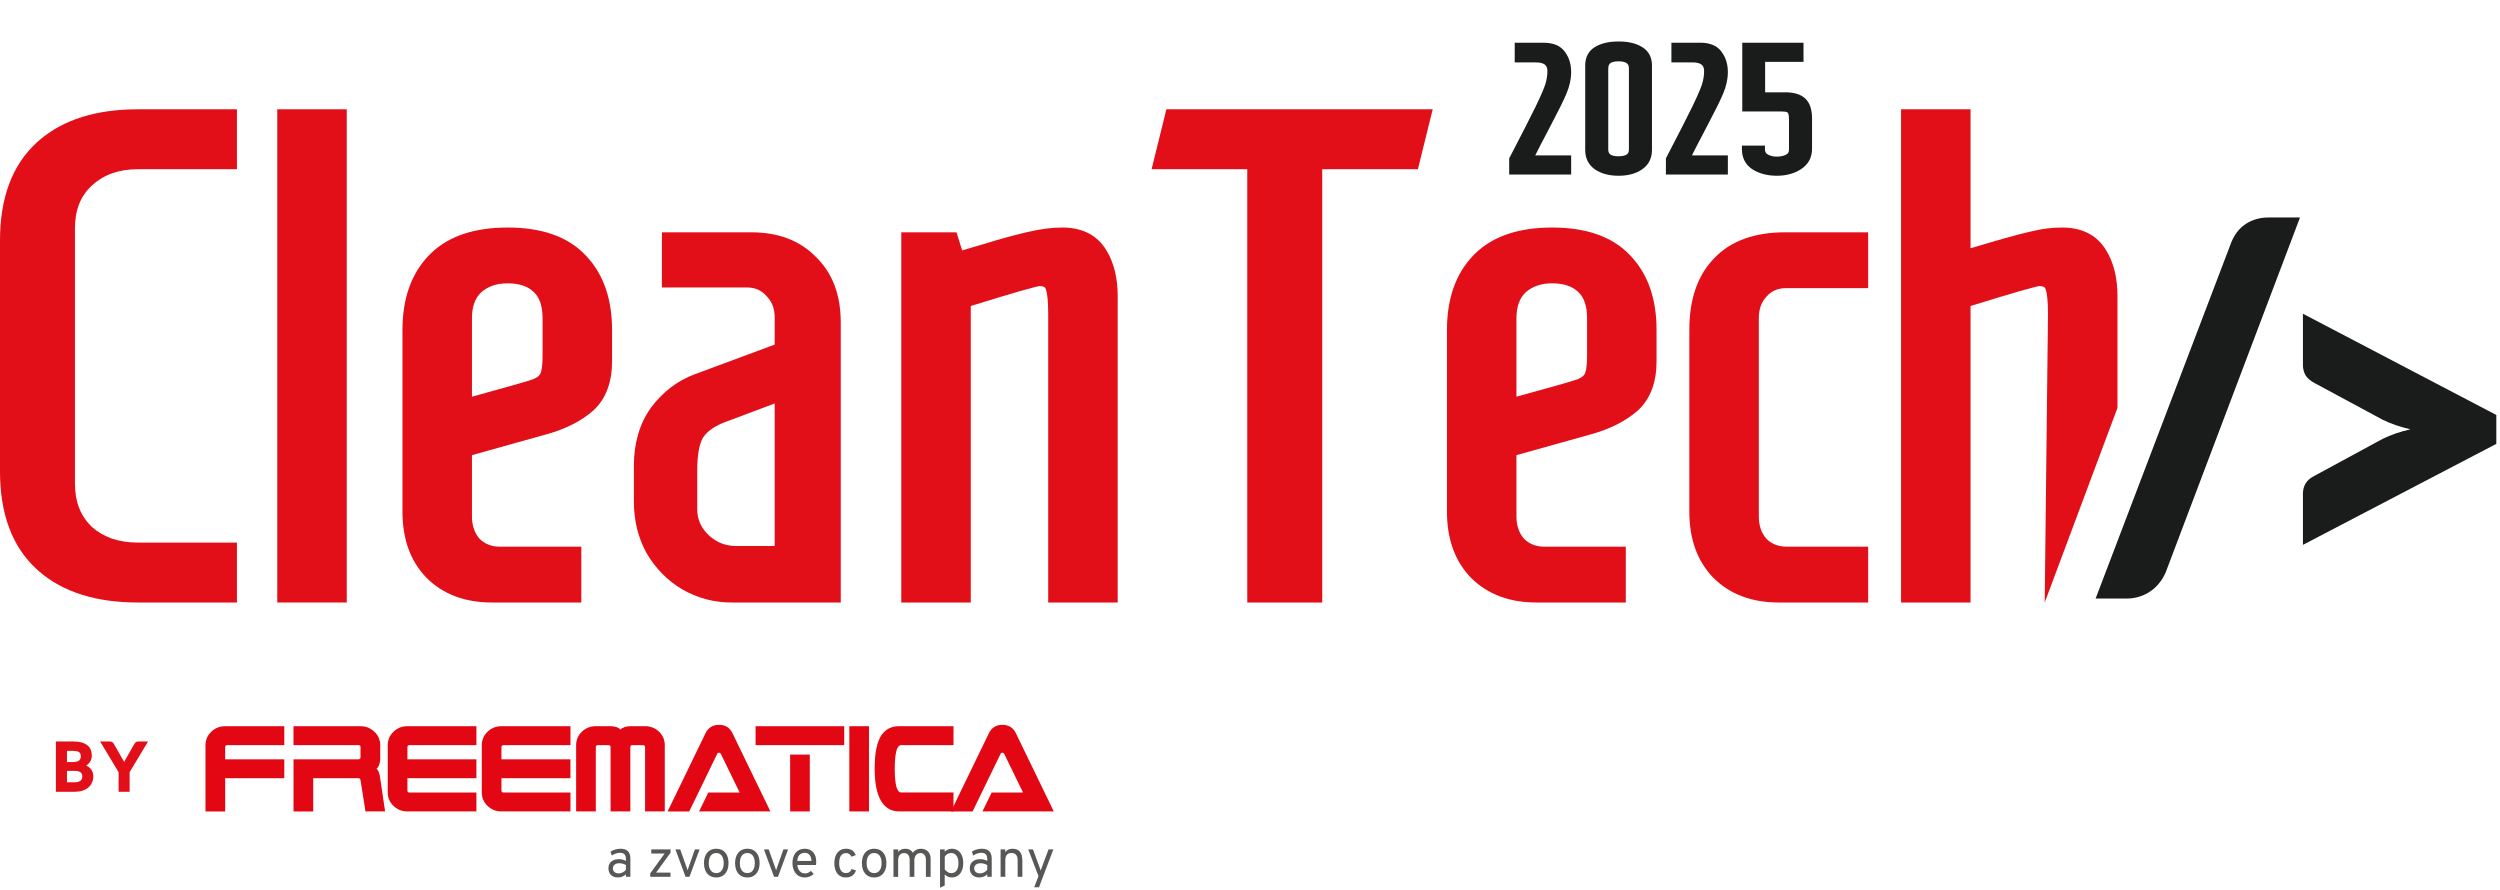
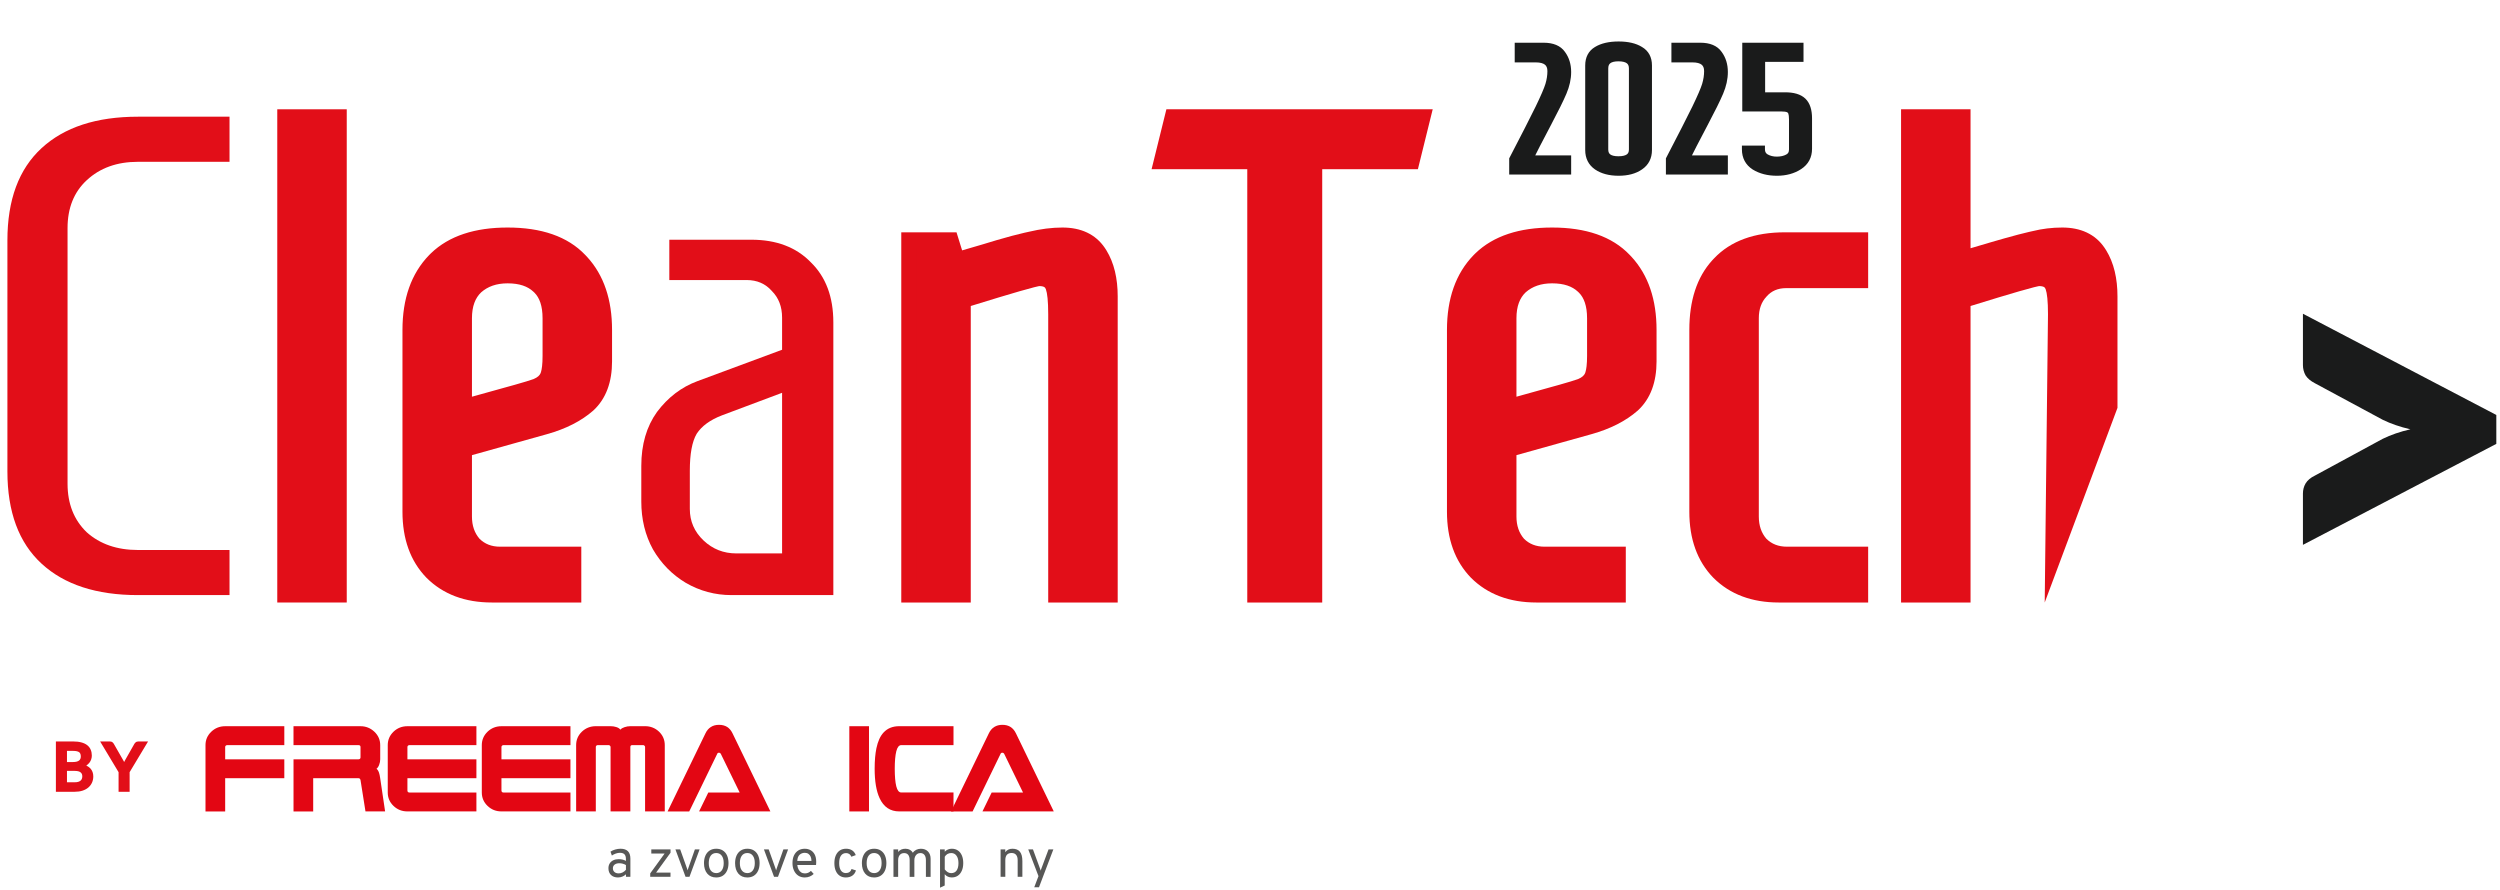
<svg xmlns="http://www.w3.org/2000/svg" width="452" height="161" viewBox="0 0 452 161" fill="none">
  <path d="M321.598 107.594C317.067 107.594 313.442 106.235 310.724 103.516C308.088 100.798 306.77 97.132 306.77 92.519V59.651C306.77 54.462 308.129 50.466 310.848 47.666C313.566 44.782 317.52 43.341 322.71 43.341H336.425V50.755H322.957C321.062 50.755 319.538 51.414 318.385 52.732C317.232 53.967 316.655 55.574 316.655 57.551V93.384C316.655 95.361 317.232 97.009 318.385 98.327C319.621 99.562 321.186 100.18 323.08 100.18H336.425V107.594H321.598Z" fill="#E20E18" />
  <path d="M277.778 107.594C273.247 107.594 269.622 106.235 266.904 103.517C264.268 100.798 262.95 97.133 262.95 92.52V59.652C262.95 54.297 264.433 50.096 267.398 47.048C270.364 44 274.771 42.476 280.62 42.476C286.468 42.476 290.834 44 293.717 47.048C296.683 50.096 298.166 54.297 298.166 59.652V65.335C298.166 68.795 297.177 71.431 295.2 73.244C293.223 74.974 290.628 76.291 287.416 77.198L272.835 81.275V93.385C272.835 95.362 273.412 97.009 274.565 98.327C275.801 99.563 277.366 100.181 279.26 100.181H292.605V107.594H277.778ZM280.372 71.39C283.091 70.649 284.903 70.113 285.809 69.784C286.798 69.372 287.457 68.795 287.786 68.054C288.116 67.312 288.281 66.077 288.281 64.347V57.551C288.281 54.915 287.58 52.979 286.18 51.743C284.862 50.508 283.008 49.89 280.62 49.89C278.313 49.89 276.418 50.549 274.936 51.867C273.535 53.185 272.835 55.08 272.835 57.551V73.491L280.372 71.39Z" fill="#E20E18" />
  <path d="M226.844 107.594V29.255H209.545L212.223 21.099H257.694L255.017 29.255H237.718V107.594H226.844Z" fill="#E20E18" />
  <path d="M164.29 43.341H171.951L173.063 46.925L178.129 45.442C181.589 44.371 184.307 43.63 186.284 43.218C188.344 42.723 190.279 42.476 192.092 42.476C195.057 42.476 197.24 43.506 198.641 45.565C200.041 47.625 200.741 50.302 200.741 53.597V107.594H190.856V56.81C190.856 54.421 190.691 52.773 190.362 51.867C190.032 50.879 189.209 50.384 187.89 50.384C187.231 50.384 182.66 51.702 174.175 54.338V107.594H164.29V43.341Z" fill="#E20E18" />
  <path d="M132.257 107.594C129.292 107.594 126.532 106.853 123.979 105.37C121.507 103.887 119.53 101.869 118.048 99.315C116.647 96.762 115.947 93.878 115.947 90.666V84.24C115.947 80.369 116.894 77.115 118.789 74.479C120.766 71.843 123.196 69.989 126.079 68.918L141.401 63.235V57.427C141.401 55.45 140.783 53.844 139.548 52.608C138.394 51.29 136.871 50.631 134.976 50.631H121.013V43.341H135.841C140.371 43.341 143.955 44.7 146.591 47.418C149.309 50.054 150.668 53.679 150.668 58.292V107.594H132.257ZM141.401 100.057V71.019L130.528 75.097C128.386 75.921 126.862 77.033 125.956 78.433C125.132 79.833 124.72 82.058 124.72 85.105V92.025C124.72 94.249 125.544 96.144 127.191 97.709C128.839 99.274 130.816 100.057 133.122 100.057H141.401Z" fill="#E20E18" />
  <path d="M88.932 107.594C84.401 107.594 80.777 106.235 78.058 103.517C75.422 100.798 74.105 97.133 74.105 92.52V59.652C74.105 54.297 75.587 50.096 78.553 47.048C81.518 44 85.925 42.476 91.774 42.476C97.623 42.476 101.989 44 104.872 47.048C107.837 50.096 109.32 54.297 109.32 59.652V65.335C109.32 68.795 108.332 71.431 106.355 73.244C104.378 74.974 101.783 76.291 98.57 77.198L83.99 81.275V93.385C83.99 95.362 84.566 97.009 85.719 98.327C86.955 99.563 88.52 100.181 90.415 100.181H103.76V107.594H88.932ZM91.527 71.39C94.245 70.649 96.058 70.113 96.964 69.784C97.952 69.372 98.611 68.795 98.941 68.054C99.27 67.312 99.435 66.077 99.435 64.347V57.551C99.435 54.915 98.735 52.979 97.335 51.743C96.016 50.508 94.163 49.89 91.774 49.89C89.468 49.89 87.573 50.549 86.09 51.867C84.69 53.185 83.99 55.08 83.99 57.551V73.491L91.527 71.39Z" fill="#E20E18" />
  <path d="M51.468 107.594V21.099H61.353V107.594H51.468Z" fill="#E20E18" />
  <path d="M24.94 107.594C17.444 107.594 11.636 105.7 7.518 101.91C3.399 98.121 1.339 92.561 1.339 85.229V43.465C1.339 36.133 3.399 30.573 7.518 26.783C11.636 22.994 17.444 21.099 24.94 21.099H41.498V29.255H24.94C21.151 29.255 18.062 30.367 15.673 32.591C13.366 34.733 12.213 37.616 12.213 41.24V87.453C12.213 91.078 13.366 94.002 15.673 96.226C18.062 98.368 21.151 99.439 24.94 99.439H41.498V107.594H24.94Z" fill="#E20E18" />
  <path d="M315.316 57.55C315.316 55.437 315.902 53.589 317.148 52.109L317.406 51.818C318.833 50.206 320.727 49.416 322.957 49.416H335.086V44.679H322.71C317.769 44.679 314.215 46.045 311.821 48.584L311.815 48.59L311.808 48.598C309.404 51.075 308.109 54.692 308.109 59.651V92.519C308.109 96.861 309.339 100.162 311.677 102.578C314.1 104.996 317.358 106.255 321.597 106.255H335.086V101.519H323.08C320.863 101.519 318.946 100.782 317.437 99.273L317.406 99.242L317.377 99.208C315.983 97.614 315.316 95.64 315.316 93.384V57.55ZM317.993 93.384C317.993 95.06 318.469 96.37 319.359 97.406C320.317 98.351 321.522 98.841 323.08 98.842H337.763V108.933H321.597C316.78 108.933 312.791 107.477 309.777 104.463L309.77 104.455L309.762 104.449C306.833 101.428 305.431 97.4 305.431 92.519V59.651C305.431 54.401 306.766 50.131 309.607 47.029L309.886 46.733C312.929 43.515 317.279 42.002 322.71 42.002H337.763V52.094H322.957C321.413 52.094 320.268 52.611 319.392 53.613L319.377 53.63L319.363 53.646C318.48 54.592 317.993 55.851 317.993 57.55V93.384Z" fill="#E20E18" />
  <path d="M296.827 59.651C296.827 54.551 295.422 50.719 292.758 47.981L292.745 47.968C290.202 45.279 286.249 43.815 280.62 43.815C275.17 43.815 271.24 45.188 268.609 47.731L268.358 47.981C265.694 50.719 264.288 54.551 264.288 59.651V92.52C264.288 96.861 265.519 100.162 267.858 102.578C270.28 104.996 273.539 106.255 277.778 106.255H291.267V101.519H279.26C277.044 101.519 275.127 100.782 273.618 99.273L273.587 99.242L273.558 99.208C272.164 97.614 271.496 95.64 271.496 93.384V80.26L272.474 79.985L287.055 75.908C290.121 75.042 292.52 73.805 294.311 72.239C295.926 70.749 296.827 68.524 296.827 65.336V59.651ZM286.942 57.551C286.942 55.287 286.381 53.829 285.479 52.922L285.294 52.748L285.279 52.733L285.265 52.72C284.266 51.784 282.781 51.229 280.62 51.228C278.594 51.228 277.038 51.797 275.842 52.852C274.789 53.85 274.174 55.345 274.174 57.551V71.727L280.013 70.101L280.02 70.098L281.884 69.582C283.544 69.114 284.682 68.765 285.322 68.535C286.079 68.214 286.414 67.844 286.563 67.51L286.639 67.311C286.81 66.786 286.942 65.841 286.942 64.347V57.551ZM299.504 65.336C299.504 69.055 298.433 72.096 296.105 74.231L296.082 74.251C293.92 76.143 291.133 77.54 287.779 78.486L287.776 78.487L274.174 82.29V93.384C274.174 95.063 274.65 96.374 275.544 97.412C276.501 98.353 277.705 98.842 279.26 98.842H293.944V108.933H277.778C272.961 108.933 268.971 107.477 265.957 104.463L265.943 104.449C263.014 101.428 261.611 97.4 261.611 92.52V59.651C261.611 54.043 263.171 49.473 266.438 46.114L266.752 45.802C270.041 42.625 274.739 41.138 280.62 41.138C286.679 41.138 291.454 42.717 294.676 46.114L294.978 46.432C298.041 49.759 299.504 54.218 299.504 59.651V65.336ZM289.62 64.347C289.619 65.99 289.481 67.394 289.091 68.401L289.009 68.597C288.501 69.741 287.524 70.519 286.324 71.02L286.295 71.031L286.266 71.042C285.3 71.393 283.437 71.94 280.73 72.679L280.731 72.68L271.496 75.253V57.551C271.496 54.822 272.278 52.531 274.018 50.892L274.033 50.88L274.046 50.866C275.813 49.296 278.042 48.551 280.62 48.551C283.22 48.551 285.429 49.224 287.064 50.74C287.068 50.743 287.074 50.748 287.078 50.751C287.084 50.757 287.09 50.762 287.095 50.767C288.865 52.348 289.62 54.709 289.62 57.551V64.347Z" fill="#E20E18" />
  <path d="M259.033 19.76L256.355 30.593H239.057V108.933H225.506V30.593H208.206L210.883 19.76H259.033ZM210.883 27.915H228.183V106.255H236.38V27.915H253.678L256.355 22.438H213.561L210.883 27.915Z" fill="#E20E18" />
  <path d="M199.402 53.597C199.402 50.68 198.821 48.395 197.754 46.658L197.533 46.318C196.432 44.699 194.711 43.815 192.092 43.815C190.401 43.815 188.57 44.046 186.596 44.519L186.557 44.527C184.641 44.926 181.97 45.654 178.525 46.721L178.514 46.724L178.505 46.726L172.174 48.579L170.965 44.679H165.628V106.255H172.837V53.352L173.778 53.06C178.023 51.741 181.297 50.749 183.596 50.086C184.744 49.755 185.66 49.503 186.336 49.333C186.673 49.248 186.962 49.18 187.196 49.133C187.395 49.093 187.659 49.045 187.89 49.045C188.705 49.045 189.502 49.197 190.186 49.608C190.885 50.027 191.359 50.655 191.619 51.409C192.038 52.562 192.194 54.428 192.194 56.809V106.255H199.402V53.597ZM202.08 108.933H189.517V56.809C189.517 54.413 189.343 52.983 189.103 52.324L189.097 52.307L189.092 52.29C189.019 52.072 188.922 51.971 188.808 51.903C188.668 51.819 188.393 51.723 187.89 51.723C187.957 51.723 187.934 51.716 187.724 51.758C187.549 51.793 187.307 51.849 186.99 51.929C186.357 52.089 185.476 52.331 184.338 52.659C182.237 53.264 179.297 54.153 175.514 55.324V108.933H162.951V42.002H172.937L173.229 42.944L173.951 45.269L177.733 44.163L180.205 43.416C182.154 42.844 183.825 42.398 185.213 42.081L186.01 41.906C188.141 41.398 190.17 41.138 192.092 41.138C195.404 41.138 198.048 42.313 199.748 44.812L200.036 45.259C201.43 47.528 202.08 50.337 202.08 53.597V108.933Z" fill="#E20E18" />
-   <path d="M140.063 57.428C140.063 55.755 139.552 54.505 138.601 53.554L138.57 53.523L138.541 53.49C137.665 52.488 136.52 51.97 134.976 51.97H119.674V42.002H135.842C140.642 42.002 144.588 43.449 147.522 46.457C150.556 49.398 152.008 53.401 152.008 58.292V108.933H132.258C129.058 108.933 126.066 108.129 123.307 106.527L123.298 106.523L123.29 106.518C120.62 104.916 118.483 102.731 116.89 99.987L116.882 99.974L116.874 99.959C115.355 97.189 114.608 94.08 114.608 90.666V84.24C114.608 80.144 115.615 76.602 117.703 73.697L117.718 73.676C119.838 70.85 122.472 68.831 125.613 67.664L140.063 62.303V57.428ZM142.74 101.395H133.122C130.644 101.395 128.46 100.595 126.63 99.008L126.27 98.68C124.363 96.868 123.382 94.625 123.382 92.025V85.106C123.382 81.995 123.792 79.471 124.803 77.754L124.817 77.73L124.831 77.705C125.94 75.993 127.739 74.735 130.048 73.847L142.74 69.087V101.395ZM126.059 92.025C126.059 93.874 126.726 95.42 128.114 96.738L128.378 96.979C129.715 98.142 131.276 98.717 133.122 98.717H140.063V72.949L131.008 76.346L130.646 76.491C128.895 77.22 127.76 78.124 127.097 79.133C126.467 80.219 126.059 82.14 126.059 85.106V92.025ZM142.74 64.165L126.545 70.174C123.928 71.146 121.707 72.825 119.876 75.259L119.877 75.26C118.175 77.628 117.286 80.594 117.286 84.24V90.666C117.286 93.668 117.937 96.318 119.21 98.649C120.578 101.003 122.389 102.851 124.651 104.212L125.094 104.46C127.317 105.658 129.699 106.255 132.258 106.255H149.33V58.292C149.33 53.956 148.063 50.71 145.659 48.38L145.645 48.365L145.631 48.35C143.296 45.942 140.086 44.679 135.842 44.679H122.352V49.292H134.976C137.21 49.292 139.106 50.085 140.533 51.703C142.027 53.218 142.74 55.166 142.74 57.428V64.165Z" fill="#E20E18" />
  <path d="M107.982 59.651C107.982 54.551 106.576 50.719 103.912 47.981L103.899 47.968C101.355 45.279 97.403 43.815 91.774 43.815C86.324 43.815 82.395 45.188 79.764 47.731L79.513 47.981C76.849 50.719 75.443 54.551 75.443 59.651V92.52C75.443 96.861 76.674 100.162 79.013 102.578C81.435 104.996 84.693 106.255 88.932 106.255H102.422V101.519H90.415C88.199 101.519 86.282 100.782 84.773 99.273L84.742 99.242L84.712 99.208C83.318 97.614 82.651 95.64 82.651 93.384V80.26L83.629 79.985L98.21 75.908C101.276 75.042 103.675 73.805 105.466 72.239C107.081 70.749 107.982 68.524 107.982 65.336V59.651ZM98.096 57.551C98.096 55.287 97.536 53.829 96.634 52.922L96.449 52.748L96.434 52.733L96.419 52.72C95.42 51.784 93.935 51.228 91.774 51.228C89.743 51.229 88.185 51.799 86.988 52.86C85.94 53.858 85.329 55.351 85.329 57.551V71.727L91.167 70.101L91.175 70.098L93.039 69.582C94.695 69.115 95.833 68.767 96.474 68.536C97.232 68.215 97.569 67.845 97.718 67.51L97.794 67.311C97.966 66.786 98.096 65.841 98.096 64.347V57.551ZM110.659 65.336C110.659 69.055 109.587 72.096 107.259 74.231L107.248 74.241L107.237 74.251C105.075 76.143 102.288 77.54 98.934 78.486L98.931 78.487L85.329 82.29V93.384C85.329 95.064 85.806 96.374 86.7 97.412C87.657 98.352 88.861 98.842 90.415 98.842H105.099V108.933H88.932C84.115 108.933 80.126 107.477 77.112 104.463L77.098 104.449C74.169 101.428 72.766 97.4 72.766 92.52V59.651C72.766 54.043 74.326 49.473 77.594 46.114L77.907 45.802C81.196 42.625 85.893 41.138 91.774 41.138C97.834 41.138 102.609 42.717 105.831 46.114L106.133 46.432C109.196 49.759 110.659 54.218 110.659 59.651V65.336ZM100.773 64.347C100.773 65.99 100.635 67.394 100.245 68.401L100.164 68.597C99.656 69.741 98.679 70.519 97.479 71.02L97.45 71.031L97.421 71.042C96.456 71.393 94.592 71.94 91.885 72.679L91.886 72.68L82.651 75.253V57.551C82.651 54.822 83.433 52.531 85.173 50.892L85.186 50.88L85.201 50.866C86.968 49.296 89.196 48.551 91.774 48.551C94.374 48.551 96.584 49.224 98.219 50.74C98.223 50.743 98.229 50.748 98.233 50.751C98.239 50.757 98.245 50.762 98.25 50.767C100.02 52.348 100.773 54.709 100.773 57.551V64.347Z" fill="#E20E18" />
  <path d="M62.691 19.76V108.933H50.13V19.76H62.691ZM52.807 106.255H60.014V22.438H52.807V106.255Z" fill="#E20E18" />
-   <path d="M10.874 41.24C10.874 37.306 12.14 34.044 14.762 31.61C17.438 29.119 20.871 27.915 24.939 27.915H40.159V22.438H24.939C17.89 22.438 12.564 24.162 8.785 27.446L8.424 27.769C4.66 31.232 2.677 36.385 2.677 43.464V85.229C2.677 92.308 4.66 97.462 8.424 100.925L8.785 101.247C12.564 104.531 17.89 106.255 24.939 106.255H40.159V100.778H24.939C20.884 100.778 17.457 99.624 14.779 97.223L14.761 97.206L14.744 97.189C12.14 94.679 10.874 91.389 10.874 87.454V41.24ZM13.552 87.454C13.552 90.757 14.586 93.309 16.584 95.245C18.682 97.117 21.427 98.1 24.939 98.1H42.836V108.933H24.939C17.465 108.932 11.438 107.1 7.032 103.272L6.611 102.895C2.138 98.78 0 92.812 0 85.229V43.464C0 35.881 2.138 29.913 6.611 25.797L7.032 25.421C11.438 21.593 17.465 19.76 24.939 19.76H42.836V30.593H24.939C21.43 30.593 18.686 31.614 16.584 33.571L16.583 33.572C14.592 35.421 13.552 37.926 13.552 41.24V87.454Z" fill="#E20E18" />
  <path d="M273.533 28.795C275.739 24.554 277.313 21.469 278.256 19.542C279.198 17.593 279.798 16.2 280.055 15.365C280.312 14.508 280.44 13.673 280.44 12.859C280.44 11.36 279.509 10.61 277.645 10.61H274.529V8.393H279.091C280.654 8.393 281.757 8.854 282.4 9.775C283.064 10.674 283.396 11.756 283.396 13.02C283.396 14.198 283.128 15.418 282.593 16.682C282.057 17.946 281.126 19.831 279.798 22.337C278.191 25.378 277.088 27.52 276.488 28.762H283.396V30.883H273.533V28.795ZM292.64 31.108C291.055 31.108 289.76 30.765 288.753 30.08C287.768 29.394 287.275 28.409 287.275 27.124V11.831C287.275 10.567 287.757 9.646 288.721 9.068C289.706 8.468 291.013 8.168 292.64 8.168C294.268 8.168 295.564 8.468 296.528 9.068C297.513 9.646 298.006 10.567 298.006 11.831V27.124C298.006 28.409 297.503 29.394 296.496 30.08C295.511 30.765 294.225 31.108 292.64 31.108ZM292.608 28.923C294.322 28.923 295.179 28.291 295.179 27.027V12.377C295.179 11.07 294.322 10.417 292.608 10.417C290.938 10.417 290.102 11.07 290.102 12.377V27.027C290.102 28.291 290.938 28.923 292.608 28.923ZM301.864 28.795C304.071 24.554 305.645 21.469 306.587 19.542C307.53 17.593 308.129 16.2 308.387 15.365C308.644 14.508 308.772 13.673 308.772 12.859C308.772 11.36 307.84 10.61 305.977 10.61H302.86V8.393H307.423C308.986 8.393 310.089 8.854 310.732 9.775C311.396 10.674 311.728 11.756 311.728 13.02C311.728 14.198 311.46 15.418 310.925 16.682C310.389 17.946 309.457 19.831 308.129 22.337C306.523 25.378 305.42 27.52 304.82 28.762H311.728V30.883H301.864V28.795ZM321.261 31.108C319.698 31.108 318.359 30.765 317.245 30.08C316.153 29.373 315.607 28.345 315.607 26.995H318.434C318.434 27.681 318.713 28.184 319.269 28.505C319.848 28.827 320.501 28.987 321.229 28.987C322.022 28.987 322.696 28.837 323.253 28.538C323.832 28.238 324.121 27.734 324.121 27.027V21.598C324.121 21.041 324.067 20.613 323.96 20.313C323.853 20.013 323.65 19.799 323.35 19.67C323.05 19.542 322.589 19.477 321.968 19.477H315.671V8.393H325.406V10.514H318.466V17.357H322.739C324.217 17.357 325.288 17.678 325.952 18.321C326.616 18.963 326.948 19.991 326.948 21.405V26.899C326.948 28.248 326.391 29.287 325.277 30.015C324.164 30.744 322.825 31.108 321.261 31.108Z" fill="#1A1B1B" />
  <path d="M273.533 28.795L272.939 28.486L272.863 28.631V28.795H273.533ZM278.256 19.542L278.857 19.836L278.858 19.833L278.256 19.542ZM280.055 15.365L280.694 15.562L280.696 15.557L280.055 15.365ZM274.529 10.61H273.859V11.279H274.529V10.61ZM274.529 8.393V7.724H273.859V8.393H274.529ZM282.4 9.775L281.851 10.158L281.856 10.165L281.862 10.172L282.4 9.775ZM279.798 22.337L279.206 22.023L279.206 22.024L279.798 22.337ZM276.488 28.762L275.886 28.471L275.422 29.432H276.488V28.762ZM283.396 28.762H284.065V28.093H283.396V28.762ZM283.396 30.883V31.552H284.065V30.883H283.396ZM273.533 30.883H272.863V31.552H273.533V30.883ZM273.533 28.795L274.126 29.104C276.333 24.862 277.91 21.771 278.857 19.836L278.256 19.542L277.654 19.248C276.716 21.167 275.145 24.245 272.939 28.486L273.533 28.795ZM278.256 19.542L278.858 19.833C279.8 17.885 280.421 16.451 280.694 15.562L280.055 15.365L279.415 15.168C279.175 15.949 278.596 17.3 277.653 19.25L278.256 19.542ZM280.055 15.365L280.696 15.557C280.97 14.644 281.11 13.744 281.11 12.859H280.44H279.771C279.771 13.602 279.654 14.372 279.414 15.173L280.055 15.365ZM280.44 12.859H281.11C281.11 11.963 280.824 11.184 280.161 10.651C279.526 10.14 278.649 9.941 277.645 9.941V10.61V11.279C278.505 11.279 279.025 11.455 279.322 11.694C279.591 11.91 279.771 12.256 279.771 12.859H280.44ZM277.645 10.61V9.941H274.529V10.61V11.279H277.645V10.61ZM274.529 10.61H275.198V8.393H274.529H273.859V10.61H274.529ZM274.529 8.393V9.063H279.091V8.393V7.724H274.529V8.393ZM279.091 8.393V9.063C280.528 9.063 281.379 9.481 281.851 10.158L282.4 9.775L282.949 9.392C282.136 8.227 280.78 7.724 279.091 7.724V8.393ZM282.4 9.775L281.862 10.172C282.43 10.942 282.727 11.88 282.727 13.02H283.396H284.065C284.065 11.632 283.698 10.407 282.939 9.377L282.4 9.775ZM283.396 13.02H282.727C282.727 14.094 282.483 15.226 281.977 16.421L282.593 16.682L283.209 16.943C283.774 15.611 284.065 14.301 284.065 13.02H283.396ZM282.593 16.682L281.977 16.421C281.453 17.657 280.533 19.52 279.206 22.023L279.798 22.337L280.389 22.65C281.719 20.141 282.662 18.235 283.209 16.943L282.593 16.682ZM279.798 22.337L279.206 22.024C277.6 25.065 276.491 27.217 275.886 28.471L276.488 28.762L277.091 29.053C277.685 27.823 278.783 25.691 280.39 22.649L279.798 22.337ZM276.488 28.762V29.432H283.396V28.762V28.093H276.488V28.762ZM283.396 28.762H282.727V30.883H283.396H284.065V28.762H283.396ZM283.396 30.883V30.214H273.533V30.883V31.552H283.396V30.883ZM273.533 30.883H274.202V28.795H273.533H272.863V30.883H273.533ZM288.753 30.08L288.371 30.629L288.376 30.633L288.753 30.08ZM288.721 9.068L289.065 9.642L289.069 9.64L288.721 9.068ZM296.528 9.068L296.174 9.636L296.182 9.641L296.189 9.645L296.528 9.068ZM296.496 30.08L296.119 29.526L296.114 29.53L296.496 30.08ZM292.64 31.108V30.439C291.15 30.439 289.996 30.116 289.13 29.526L288.753 30.08L288.376 30.633C289.523 31.414 290.961 31.777 292.64 31.777V31.108ZM288.753 30.08L289.135 29.53C288.344 28.98 287.944 28.208 287.944 27.124H287.275H286.606C286.606 28.61 287.191 29.809 288.371 30.629L288.753 30.08ZM287.275 27.124H287.944V11.831H287.275H286.606V27.124H287.275ZM287.275 11.831H287.944C287.944 10.767 288.331 10.082 289.065 9.642L288.721 9.068L288.376 8.494C287.183 9.21 286.606 10.367 286.606 11.831H287.275ZM288.721 9.068L289.069 9.64C289.915 9.125 291.087 8.838 292.64 8.838V8.168V7.499C290.938 7.499 289.497 7.812 288.373 8.496L288.721 9.068ZM292.64 8.168V8.838C294.195 8.838 295.353 9.125 296.174 9.636L296.528 9.068L296.882 8.5C295.775 7.811 294.342 7.499 292.64 7.499V8.168ZM296.528 9.068L296.189 9.645C296.945 10.089 297.337 10.774 297.337 11.831H298.006H298.675C298.675 10.36 298.082 9.204 296.867 8.491L296.528 9.068ZM298.006 11.831H297.337V27.124H298.006H298.675V11.831H298.006ZM298.006 27.124H297.337C297.337 28.202 296.931 28.974 296.119 29.526L296.496 30.08L296.873 30.633C298.074 29.815 298.675 28.616 298.675 27.124H298.006ZM296.496 30.08L296.114 29.53C295.271 30.116 294.132 30.439 292.64 30.439V31.108V31.777C294.319 31.777 295.75 31.414 296.878 30.629L296.496 30.08ZM292.608 28.923V29.593C293.528 29.593 294.339 29.426 294.933 28.988C295.566 28.521 295.848 27.827 295.848 27.027H295.179H294.509C294.509 27.492 294.363 27.745 294.139 27.91C293.877 28.104 293.402 28.254 292.608 28.254V28.923ZM295.179 27.027H295.848V12.377H295.179H294.509V27.027H295.179ZM295.179 12.377H295.848C295.848 11.565 295.572 10.855 294.942 10.375C294.346 9.921 293.531 9.748 292.608 9.748V10.417V11.087C293.399 11.087 293.869 11.241 294.13 11.44C294.357 11.612 294.509 11.883 294.509 12.377H295.179ZM292.608 10.417V9.748C291.704 9.748 290.903 9.922 290.316 10.38C289.699 10.863 289.433 11.571 289.433 12.377H290.102H290.772C290.772 11.877 290.923 11.605 291.141 11.434C291.39 11.24 291.842 11.087 292.608 11.087V10.417ZM290.102 12.377H289.433V27.027H290.102H290.772V12.377H290.102ZM290.102 27.027H289.433C289.433 27.821 289.705 28.514 290.325 28.983C290.91 29.425 291.708 29.593 292.608 29.593V28.923V28.254C291.838 28.254 291.383 28.105 291.133 27.915C290.917 27.753 290.772 27.498 290.772 27.027H290.102ZM301.864 28.795L301.271 28.486L301.195 28.631V28.795H301.864ZM306.587 19.542L307.189 19.836L307.19 19.833L306.587 19.542ZM308.387 15.365L309.026 15.562L309.028 15.557L308.387 15.365ZM302.86 10.61H302.191V11.279H302.86V10.61ZM302.86 8.393V7.724H302.191V8.393H302.86ZM310.732 9.775L310.183 10.158L310.188 10.165L310.193 10.172L310.732 9.775ZM308.129 22.337L307.538 22.023L307.538 22.024L308.129 22.337ZM304.82 28.762L304.218 28.471L303.754 29.432H304.82V28.762ZM311.728 28.762H312.397V28.093H311.728V28.762ZM311.728 30.883V31.552H312.397V30.883H311.728ZM301.864 30.883H301.195V31.552H301.864V30.883ZM301.864 28.795L302.458 29.104C304.665 24.862 306.242 21.771 307.189 19.836L306.587 19.542L305.986 19.248C305.048 21.167 303.477 24.245 301.271 28.486L301.864 28.795ZM306.587 19.542L307.19 19.833C308.132 17.885 308.753 16.451 309.026 15.562L308.387 15.365L307.747 15.168C307.506 15.949 306.928 17.3 305.985 19.25L306.587 19.542ZM308.387 15.365L309.028 15.557C309.302 14.644 309.441 13.744 309.441 12.859H308.772H308.103C308.103 13.602 307.986 14.372 307.745 15.173L308.387 15.365ZM308.772 12.859H309.441C309.441 11.963 309.156 11.184 308.493 10.651C307.858 10.14 306.981 9.941 305.977 9.941V10.61V11.279C306.836 11.279 307.357 11.455 307.654 11.694C307.922 11.91 308.103 12.256 308.103 12.859H308.772ZM305.977 10.61V9.941H302.86V10.61V11.279H305.977V10.61ZM302.86 10.61H303.53V8.393H302.86H302.191V10.61H302.86ZM302.86 8.393V9.063H307.423V8.393V7.724H302.86V8.393ZM307.423 8.393V9.063C308.86 9.063 309.711 9.481 310.183 10.158L310.732 9.775L311.281 9.392C310.468 8.227 309.112 7.724 307.423 7.724V8.393ZM310.732 9.775L310.193 10.172C310.761 10.942 311.059 11.88 311.059 13.02H311.728H312.397C312.397 11.632 312.03 10.407 311.27 9.377L310.732 9.775ZM311.728 13.02H311.059C311.059 14.094 310.815 15.226 310.308 16.421L310.925 16.682L311.541 16.943C312.106 15.611 312.397 14.301 312.397 13.02H311.728ZM310.925 16.682L310.308 16.421C309.785 17.657 308.864 19.52 307.538 22.023L308.129 22.337L308.721 22.65C310.051 20.141 310.994 18.235 311.541 16.943L310.925 16.682ZM308.129 22.337L307.538 22.024C305.931 25.065 304.823 27.217 304.218 28.471L304.82 28.762L305.423 29.053C306.017 27.823 307.115 25.691 308.721 22.649L308.129 22.337ZM304.82 28.762V29.432H311.728V28.762V28.093H304.82V28.762ZM311.728 28.762H311.059V30.883H311.728H312.397V28.762H311.728ZM311.728 30.883V30.214H301.864V30.883V31.552H311.728V30.883ZM301.864 30.883H302.534V28.795H301.864H301.195V30.883H301.864ZM317.245 30.08L316.882 30.642L316.888 30.646L316.895 30.65L317.245 30.08ZM315.607 26.995V26.326H314.938V26.995H315.607ZM318.434 26.995H319.103V26.326H318.434V26.995ZM319.269 28.505L318.935 29.085L318.944 29.091L319.269 28.505ZM323.253 28.538L322.945 27.943L322.936 27.948L323.253 28.538ZM323.35 19.67L323.086 20.285L323.086 20.285L323.35 19.67ZM315.671 19.477H315.002V20.147H315.671V19.477ZM315.671 8.393V7.724H315.002V8.393H315.671ZM325.406 8.393H326.075V7.724H325.406V8.393ZM325.406 10.514V11.183H326.075V10.514H325.406ZM318.466 10.514V9.844H317.797V10.514H318.466ZM318.466 17.357H317.797V18.026H318.466V17.357ZM325.952 18.321L326.418 17.84L326.418 17.84L325.952 18.321ZM325.277 30.015L325.644 30.576L325.644 30.576L325.277 30.015ZM321.261 31.108V30.439C319.797 30.439 318.585 30.119 317.596 29.51L317.245 30.08L316.895 30.65C318.133 31.412 319.598 31.777 321.261 31.777V31.108ZM317.245 30.08L317.609 29.518C316.716 28.94 316.276 28.128 316.276 26.995H315.607H314.938C314.938 28.562 315.59 29.806 316.882 30.642L317.245 30.08ZM315.607 26.995V27.665H318.434V26.995V26.326H315.607V26.995ZM318.434 26.995H317.765C317.765 27.901 318.155 28.635 318.935 29.085L319.269 28.505L319.604 27.926C319.27 27.733 319.103 27.461 319.103 26.995H318.434ZM319.269 28.505L318.944 29.091C319.632 29.473 320.399 29.657 321.229 29.657V28.987V28.318C320.603 28.318 320.064 28.181 319.595 27.92L319.269 28.505ZM321.229 28.987V29.657C322.105 29.657 322.895 29.491 323.571 29.127L323.253 28.538L322.936 27.948C322.498 28.184 321.939 28.318 321.229 28.318V28.987ZM323.253 28.538L323.561 29.132C323.95 28.93 324.268 28.645 324.484 28.269C324.699 27.895 324.79 27.473 324.79 27.027H324.121H323.451C323.451 27.289 323.398 27.471 323.324 27.602C323.25 27.729 323.135 27.845 322.945 27.943L323.253 28.538ZM324.121 27.027H324.79V21.598H324.121H323.451V27.027H324.121ZM324.121 21.598H324.79C324.79 21.013 324.736 20.494 324.591 20.088L323.96 20.313L323.33 20.538C323.399 20.731 323.451 21.069 323.451 21.598H324.121ZM323.96 20.313L324.591 20.088C324.419 19.608 324.08 19.255 323.613 19.055L323.35 19.67L323.086 20.285C323.22 20.343 323.287 20.418 323.33 20.538L323.96 20.313ZM323.35 19.67L323.613 19.055C323.185 18.871 322.613 18.808 321.968 18.808V19.477V20.147C322.566 20.147 322.915 20.212 323.086 20.285L323.35 19.67ZM321.968 19.477V18.808H315.671V19.477V20.147H321.968V19.477ZM315.671 19.477H316.34V8.393H315.671H315.002V19.477H315.671ZM315.671 8.393V9.063H325.406V8.393V7.724H315.671V8.393ZM325.406 8.393H324.737V10.514H325.406H326.075V8.393H325.406ZM325.406 10.514V9.844H318.466V10.514V11.183H325.406V10.514ZM318.466 10.514H317.797V17.357H318.466H319.136V10.514H318.466ZM318.466 17.357V18.026H322.739V17.357V16.688H318.466V17.357ZM322.739 17.357V18.026C324.143 18.026 325.004 18.335 325.487 18.802L325.952 18.321L326.418 17.84C325.572 17.021 324.291 16.688 322.739 16.688V17.357ZM325.952 18.321L325.487 18.802C325.965 19.265 326.279 20.078 326.279 21.405H326.948H327.617C327.617 19.905 327.267 18.662 326.418 17.84L325.952 18.321ZM326.948 21.405H326.279V26.899H326.948H327.617V21.405H326.948ZM326.948 26.899H326.279C326.279 28.026 325.833 28.853 324.911 29.455L325.277 30.015L325.644 30.576C326.95 29.722 327.617 28.471 327.617 26.899H326.948ZM325.277 30.015L324.911 29.455C323.924 30.101 322.718 30.439 321.261 30.439V31.108V31.777C322.932 31.777 324.403 31.387 325.644 30.576L325.277 30.015Z" fill="#1A1B1B" />
  <path d="M13.5 141.75C13.809 141.75 14.07 141.715 14.282 141.644C14.497 141.57 14.672 141.47 14.805 141.345C14.942 141.219 15.04 141.072 15.099 140.904C15.162 140.731 15.193 140.547 15.193 140.351C15.193 139.951 15.056 139.637 14.781 139.41C14.511 139.179 14.082 139.063 13.494 139.063H11.794V141.75H13.5ZM11.794 135.447V138.093H13.17C13.758 138.093 14.197 137.979 14.488 137.752C14.777 137.524 14.923 137.197 14.923 136.77C14.923 136.303 14.785 135.966 14.511 135.758C14.241 135.551 13.815 135.447 13.235 135.447H11.794ZM13.235 134.371C13.776 134.371 14.239 134.424 14.623 134.529C15.007 134.631 15.322 134.778 15.569 134.97C15.816 135.163 15.997 135.398 16.11 135.676C16.228 135.95 16.287 136.26 16.287 136.605C16.287 136.805 16.255 136.999 16.193 137.187C16.134 137.372 16.04 137.546 15.911 137.711C15.785 137.871 15.626 138.016 15.434 138.146C15.242 138.275 15.015 138.383 14.752 138.469C15.952 138.724 16.551 139.361 16.551 140.38C16.551 140.741 16.483 141.072 16.346 141.374C16.212 141.672 16.016 141.931 15.758 142.15C15.503 142.366 15.187 142.534 14.811 142.656C14.434 142.777 14.005 142.838 13.523 142.838H10.418V134.371H13.235ZM23.123 139.522V142.838H21.753V139.522L18.66 134.371H19.865C19.986 134.371 20.082 134.4 20.153 134.459C20.224 134.518 20.282 134.592 20.329 134.682L22.064 137.716C22.142 137.869 22.213 138.014 22.276 138.152C22.342 138.289 22.401 138.424 22.452 138.557C22.495 138.42 22.548 138.285 22.611 138.152C22.674 138.014 22.744 137.869 22.823 137.716L24.546 134.682C24.585 134.604 24.642 134.533 24.716 134.471C24.791 134.404 24.887 134.371 25.004 134.371H26.215L23.123 139.522Z" fill="#E20E18" />
  <path d="M14.282 141.644L14.381 141.943L14.384 141.942L14.282 141.644ZM14.805 141.345L14.593 141.113L14.59 141.116L14.805 141.345ZM15.099 140.904L14.804 140.796L14.802 140.8L15.099 140.904ZM14.781 139.41L14.577 139.649L14.581 139.652L14.781 139.41ZM11.794 139.063V138.749H11.48V139.063H11.794ZM11.794 141.75H11.48V142.065H11.794V141.75ZM11.794 135.447V135.132H11.48V135.447H11.794ZM11.794 138.093H11.48V138.407H11.794V138.093ZM14.488 137.752L14.294 137.504L14.294 137.504L14.488 137.752ZM14.511 135.758L14.319 136.008L14.321 136.009L14.511 135.758ZM14.623 134.529L14.539 134.832L14.542 134.833L14.623 134.529ZM15.569 134.97L15.762 134.722L15.762 134.722L15.569 134.97ZM16.11 135.676L15.819 135.795L15.822 135.8L16.11 135.676ZM16.193 137.187L15.895 137.088L15.893 137.092L16.193 137.187ZM15.911 137.711L15.663 137.516L15.663 137.517L15.911 137.711ZM14.752 138.469L14.654 138.171L13.546 138.534L14.687 138.777L14.752 138.469ZM16.346 141.374L16.059 141.244L16.059 141.246L16.346 141.374ZM15.758 142.15L15.961 142.39L15.961 142.39L15.758 142.15ZM10.418 142.838H10.104V143.152H10.418V142.838ZM10.418 134.371V134.056H10.104V134.371H10.418ZM13.5 141.75V142.065C13.831 142.065 14.128 142.027 14.381 141.943L14.282 141.644L14.182 141.346C14.012 141.403 13.788 141.436 13.5 141.436V141.75ZM14.282 141.644L14.384 141.942C14.632 141.856 14.848 141.736 15.02 141.573L14.805 141.345L14.59 141.116C14.496 141.204 14.363 141.284 14.179 141.347L14.282 141.644ZM14.805 141.345L15.017 141.577C15.191 141.417 15.319 141.227 15.396 141.007L15.099 140.904L14.802 140.8C14.761 140.917 14.693 141.021 14.593 141.113L14.805 141.345ZM15.099 140.904L15.394 141.011C15.47 140.802 15.507 140.581 15.507 140.351H15.193H14.879C14.879 140.513 14.853 140.66 14.804 140.796L15.099 140.904ZM15.193 140.351H15.507C15.507 139.87 15.338 139.463 14.982 139.168L14.781 139.41L14.581 139.652C14.774 139.812 14.879 140.032 14.879 140.351H15.193ZM14.781 139.41L14.986 139.171C14.631 138.868 14.111 138.749 13.494 138.749V139.063V139.377C14.052 139.377 14.391 139.489 14.577 139.649L14.781 139.41ZM13.494 139.063V138.749H11.794V139.063V139.377H13.494V139.063ZM11.794 139.063H11.48V141.75H11.794H12.109V139.063H11.794ZM11.794 141.75V142.065H13.5V141.75V141.436H11.794V141.75ZM11.794 135.447H11.48V138.093H11.794H12.109V135.447H11.794ZM11.794 138.093V138.407H13.17V138.093V137.779H11.794V138.093ZM13.17 138.093V138.407C13.79 138.407 14.312 138.289 14.681 137.999L14.488 137.752L14.294 137.504C14.083 137.669 13.727 137.779 13.17 137.779V138.093ZM14.488 137.752L14.681 137.999C15.06 137.702 15.237 137.276 15.237 136.77H14.923H14.608C14.608 137.118 14.495 137.347 14.294 137.504L14.488 137.752ZM14.923 136.77H15.237C15.237 136.242 15.079 135.795 14.701 135.508L14.511 135.758L14.321 136.009C14.491 136.138 14.608 136.364 14.608 136.77H14.923ZM14.511 135.758L14.702 135.509C14.35 135.239 13.841 135.132 13.235 135.132V135.447V135.761C13.79 135.761 14.131 135.863 14.319 136.008L14.511 135.758ZM13.235 135.447V135.132H11.794V135.447V135.761H13.235V135.447ZM13.235 134.371V134.685C13.757 134.685 14.19 134.736 14.539 134.832L14.623 134.529L14.706 134.226C14.287 134.111 13.795 134.056 13.235 134.056V134.371ZM14.623 134.529L14.542 134.833C14.896 134.927 15.171 135.058 15.377 135.219L15.569 134.97L15.762 134.722C15.474 134.498 15.118 134.336 14.703 134.226L14.623 134.529ZM15.569 134.97L15.377 135.219C15.582 135.378 15.727 135.57 15.819 135.795L16.11 135.676L16.401 135.557C16.266 135.226 16.051 134.947 15.762 134.722L15.569 134.97ZM16.11 135.676L15.822 135.8C15.92 136.03 15.973 136.296 15.973 136.605H16.287H16.601C16.601 136.224 16.536 135.871 16.399 135.552L16.11 135.676ZM16.287 136.605H15.973C15.973 136.772 15.947 136.932 15.895 137.088L16.193 137.187L16.491 137.287C16.564 137.066 16.601 136.839 16.601 136.605H16.287ZM16.193 137.187L15.893 137.092C15.847 137.237 15.771 137.379 15.663 137.516L15.911 137.711L16.158 137.905C16.308 137.713 16.421 137.506 16.492 137.283L16.193 137.187ZM15.911 137.711L15.663 137.517C15.56 137.649 15.427 137.772 15.259 137.885L15.434 138.146L15.61 138.406C15.826 138.261 16.01 138.094 16.158 137.904L15.911 137.711ZM15.434 138.146L15.259 137.885C15.095 137.996 14.894 138.092 14.654 138.171L14.752 138.469L14.85 138.768C15.135 138.674 15.39 138.555 15.61 138.406L15.434 138.146ZM14.752 138.469L14.687 138.777C15.248 138.896 15.631 139.097 15.873 139.353C16.109 139.604 16.237 139.937 16.237 140.38H16.551H16.866C16.866 139.805 16.694 139.309 16.33 138.923C15.972 138.542 15.455 138.297 14.817 138.162L14.752 138.469ZM16.551 140.38H16.237C16.237 140.7 16.177 140.986 16.059 141.244L16.346 141.374L16.632 141.504C16.789 141.158 16.866 140.782 16.866 140.38H16.551ZM16.346 141.374L16.059 141.246C15.945 141.499 15.779 141.72 15.554 141.911L15.758 142.15L15.961 142.39C16.254 142.141 16.479 141.845 16.633 141.502L16.346 141.374ZM15.758 142.15L15.555 141.91C15.336 142.095 15.059 142.246 14.714 142.357L14.811 142.656L14.907 142.955C15.316 142.823 15.669 142.637 15.961 142.39L15.758 142.15ZM14.811 142.656L14.714 142.357C14.375 142.466 13.979 142.524 13.523 142.524V142.838V143.152C14.031 143.152 14.494 143.088 14.907 142.955L14.811 142.656ZM13.523 142.838V142.524H10.418V142.838V143.152H13.523V142.838ZM10.418 142.838H10.733V134.371H10.418H10.104V142.838H10.418ZM10.418 134.371V134.685H13.235V134.371V134.056H10.418V134.371ZM23.123 139.522L22.853 139.36L22.808 139.435V139.522H23.123ZM23.123 142.838V143.152H23.437V142.838H23.123ZM21.753 142.838H21.438V143.152H21.753V142.838ZM21.753 139.522H22.067V139.435L22.022 139.36L21.753 139.522ZM18.66 134.371V134.056H18.104L18.39 134.532L18.66 134.371ZM20.153 134.459L20.354 134.217L20.354 134.217L20.153 134.459ZM20.329 134.682L20.051 134.828L20.057 134.838L20.329 134.682ZM22.064 137.716L22.344 137.573L22.34 137.567L22.337 137.56L22.064 137.716ZM22.276 138.152L21.99 138.282L21.993 138.289L22.276 138.152ZM22.452 138.557L22.159 138.67L22.481 139.513L22.752 138.652L22.452 138.557ZM22.611 138.152L22.895 138.285L22.897 138.282L22.611 138.152ZM22.823 137.716L22.549 137.561L22.543 137.573L22.823 137.716ZM24.546 134.682L24.819 134.837L24.823 134.83L24.827 134.823L24.546 134.682ZM24.716 134.471L24.919 134.711L24.926 134.705L24.716 134.471ZM26.215 134.371L26.485 134.532L26.771 134.056H26.215V134.371ZM23.123 139.522H22.808V142.838H23.123H23.437V139.522H23.123ZM23.123 142.838V142.524H21.753V142.838V143.152H23.123V142.838ZM21.753 142.838H22.067V139.522H21.753H21.438V142.838H21.753ZM21.753 139.522L22.022 139.36L18.929 134.209L18.66 134.371L18.39 134.532L21.483 139.683L21.753 139.522ZM18.66 134.371V134.685H19.865V134.371V134.056H18.66V134.371ZM19.865 134.371V134.685C19.901 134.685 19.923 134.689 19.936 134.693C19.948 134.697 19.952 134.7 19.952 134.7L20.153 134.459L20.354 134.217C20.211 134.098 20.036 134.056 19.865 134.056V134.371ZM20.153 134.459L19.952 134.7C19.987 134.73 20.021 134.77 20.051 134.828L20.329 134.682L20.608 134.537C20.544 134.414 20.46 134.306 20.354 134.217L20.153 134.459ZM20.329 134.682L20.057 134.838L21.791 137.872L22.064 137.716L22.337 137.56L20.602 134.526L20.329 134.682ZM22.064 137.716L21.785 137.86C21.861 138.009 21.93 138.15 21.99 138.282L22.276 138.152L22.562 138.021C22.497 137.879 22.424 137.73 22.344 137.573L22.064 137.716ZM22.276 138.152L21.993 138.289C22.056 138.418 22.111 138.545 22.159 138.67L22.452 138.557L22.746 138.445C22.691 138.303 22.629 138.159 22.558 138.014L22.276 138.152ZM22.452 138.557L22.752 138.652C22.791 138.528 22.838 138.406 22.895 138.285L22.611 138.152L22.327 138.018C22.258 138.164 22.2 138.312 22.152 138.463L22.452 138.557ZM22.611 138.152L22.897 138.282C22.957 138.15 23.026 138.009 23.102 137.86L22.823 137.716L22.543 137.573C22.463 137.73 22.39 137.879 22.325 138.021L22.611 138.152ZM22.823 137.716L23.096 137.872L24.819 134.837L24.546 134.682L24.272 134.527L22.549 137.561L22.823 137.716ZM24.546 134.682L24.827 134.823C24.845 134.787 24.873 134.749 24.919 134.711L24.716 134.471L24.514 134.23C24.41 134.317 24.325 134.421 24.265 134.542L24.546 134.682ZM24.716 134.471L24.926 134.705C24.933 134.699 24.95 134.685 25.004 134.685V134.371V134.056C24.824 134.056 24.649 134.109 24.506 134.236L24.716 134.471ZM25.004 134.371V134.685H26.215V134.371V134.056H25.004V134.371ZM26.215 134.371L25.946 134.209L22.853 139.36L23.123 139.522L23.392 139.683L26.485 134.532L26.215 134.371Z" fill="#E20E18" />
  <path fill-rule="evenodd" clip-rule="evenodd" d="M51.404 140.702H40.711V146.708H37.154V134.72C37.154 133.77 37.501 132.968 38.192 132.302C38.887 131.636 39.726 131.299 40.711 131.299H51.404V134.72H41.066C40.967 134.72 40.879 134.754 40.806 134.826C40.745 134.886 40.711 134.97 40.711 135.06V137.285H51.404V140.702Z" fill="#E30613" />
  <path fill-rule="evenodd" clip-rule="evenodd" d="M69.635 146.704H66.078L65.185 141.058C65.136 140.82 65.017 140.702 64.815 140.702H56.625V146.708H53.068V137.285H64.815C64.93 137.285 65.017 137.251 65.075 137.195C65.147 137.126 65.181 137.047 65.181 136.949V135.06C65.181 134.833 65.063 134.72 64.811 134.72H53.065V131.299H65.181C66.147 131.299 66.983 131.636 67.685 132.294C68.391 132.968 68.742 133.77 68.742 134.72V137.285C68.742 137.618 68.681 137.944 68.555 138.262C68.445 138.583 68.284 138.825 68.074 138.992C68.269 139.147 68.425 139.397 68.536 139.737C68.609 139.953 68.677 140.275 68.738 140.702L69.628 146.708H69.635V146.704Z" fill="#E30613" />
  <path fill-rule="evenodd" clip-rule="evenodd" d="M86.134 146.704H73.662C72.67 146.704 71.834 146.371 71.143 145.705C70.452 145.046 70.105 144.233 70.105 143.287V134.72C70.105 133.77 70.452 132.968 71.143 132.294C71.834 131.636 72.67 131.299 73.662 131.299H86.134V134.72H74.013C73.914 134.72 73.826 134.754 73.754 134.826C73.692 134.886 73.662 134.97 73.662 135.06V137.285H86.134V140.702H73.662V142.927C73.662 143.033 73.692 143.12 73.754 143.196C73.83 143.257 73.914 143.287 74.013 143.287H86.134V146.704Z" fill="#E30613" />
  <path fill-rule="evenodd" clip-rule="evenodd" d="M103.139 146.704H90.667C89.679 146.704 88.839 146.371 88.148 145.705C87.458 145.046 87.11 144.233 87.11 143.287V134.72C87.11 133.77 87.458 132.968 88.148 132.294C88.839 131.636 89.679 131.299 90.667 131.299H103.139V134.72H91.018C90.919 134.72 90.835 134.754 90.759 134.826C90.694 134.886 90.663 134.97 90.663 135.06V137.285H103.135V140.702H90.663V142.927C90.663 143.033 90.694 143.12 90.759 143.196C90.831 143.257 90.919 143.287 91.018 143.287H103.139V146.704Z" fill="#E30613" />
  <path fill-rule="evenodd" clip-rule="evenodd" d="M120.187 146.704H116.63V135.056C116.63 134.966 116.592 134.882 116.52 134.822C116.459 134.75 116.378 134.716 116.279 134.716H114.318C114.081 134.716 113.967 134.829 113.967 135.056V146.704H110.391V135.056C110.391 134.966 110.352 134.882 110.28 134.822C110.219 134.75 110.139 134.716 110.036 134.716H108.074C107.975 134.716 107.887 134.75 107.814 134.822C107.753 134.882 107.723 134.966 107.723 135.056V146.704H104.166V134.716C104.166 133.766 104.509 132.964 105.204 132.29C105.895 131.632 106.738 131.295 107.723 131.295H110.391C110.761 131.295 111.108 131.348 111.429 131.454C111.749 131.552 111.997 131.704 112.169 131.92C112.329 131.73 112.581 131.579 112.913 131.473C113.257 131.356 113.612 131.295 113.967 131.295H116.634C117.623 131.295 118.462 131.632 119.157 132.29C119.848 132.964 120.191 133.766 120.191 134.716V146.704H120.187Z" fill="#E30613" />
  <path fill-rule="evenodd" clip-rule="evenodd" d="M139.292 146.704H126.393L128.06 143.287H133.732L130.32 136.287C130.247 136.154 130.14 136.09 130.007 136.09C129.835 136.09 129.724 136.154 129.675 136.287L124.614 146.708H120.702L127.541 132.601C128.034 131.568 128.854 131.049 130.003 131.049C131.152 131.049 131.957 131.568 132.449 132.601L139.288 146.708L139.292 146.704Z" fill="#E30613" />
-   <path fill-rule="evenodd" clip-rule="evenodd" d="M152.638 134.72H136.609V131.299H152.638V134.72ZM146.41 146.704H142.857V136.426H146.41V146.704Z" fill="#E30613" />
  <path d="M157.115 131.299H153.558V146.708H157.115V131.299Z" fill="#E30613" />
  <path fill-rule="evenodd" clip-rule="evenodd" d="M172.388 146.704H162.584C160.954 146.704 159.767 145.905 159.027 144.301C158.435 143.014 158.137 141.247 158.137 138.988C158.137 137.512 158.248 136.279 158.454 135.284C158.714 134.035 159.145 133.089 159.752 132.434C160.454 131.677 161.4 131.295 162.587 131.295H172.392V134.716H162.958C162.538 134.716 162.236 135.087 162.049 135.836C161.866 136.574 161.771 137.626 161.771 138.988C161.771 140.35 161.862 141.425 162.049 142.174C162.236 142.912 162.538 143.283 162.958 143.283H172.392V146.7L172.388 146.704Z" fill="#E30613" />
  <path fill-rule="evenodd" clip-rule="evenodd" d="M190.523 146.704H177.628L179.292 143.287H184.963L181.555 136.287C181.478 136.154 181.375 136.09 181.238 136.09C181.07 136.09 180.956 136.154 180.906 136.287L175.845 146.708H171.938L178.776 132.601C179.269 131.568 180.093 131.049 181.238 131.049C182.383 131.049 183.192 131.568 183.688 132.601L190.523 146.708V146.704Z" fill="#E30613" />
  <path d="M111.749 158.646C111.208 158.646 110.78 158.498 110.471 158.199C110.162 157.901 110.005 157.496 110.005 156.977C110.005 156.644 110.082 156.353 110.234 156.107C110.387 155.861 110.605 155.672 110.887 155.536C111.169 155.399 111.498 155.335 111.875 155.335C112.12 155.335 112.349 155.361 112.562 155.414C112.776 155.467 112.978 155.547 113.165 155.653V155.305C113.165 154.919 113.078 154.635 112.902 154.457C112.726 154.279 112.452 154.188 112.081 154.188C111.845 154.188 111.597 154.23 111.341 154.321C111.085 154.412 110.845 154.529 110.624 154.684L110.379 153.977C110.631 153.81 110.917 153.681 111.238 153.591C111.559 153.5 111.875 153.451 112.192 153.451C112.788 153.451 113.23 153.602 113.528 153.901C113.826 154.2 113.974 154.646 113.974 155.237V158.529H113.173V158.071C112.978 158.256 112.757 158.396 112.513 158.495C112.268 158.593 112.017 158.642 111.753 158.642L111.749 158.646ZM111.879 157.908C112.112 157.908 112.341 157.851 112.566 157.738C112.791 157.624 112.994 157.465 113.169 157.257V156.402C113.001 156.3 112.814 156.217 112.601 156.16C112.387 156.103 112.185 156.073 111.994 156.073C111.627 156.073 111.341 156.156 111.127 156.319C110.914 156.482 110.811 156.705 110.811 156.989C110.811 157.272 110.906 157.499 111.097 157.662C111.284 157.829 111.547 157.908 111.879 157.908Z" fill="#575756" />
  <path d="M117.558 158.529V157.908L120.164 154.317H117.756V153.568H121.233V154.17L118.619 157.772H121.225V158.529H117.558Z" fill="#575756" />
  <path d="M123.946 158.529L122.115 153.568H122.977L124.16 156.879C124.191 156.958 124.217 157.038 124.244 157.117C124.271 157.197 124.294 157.276 124.317 157.363C124.343 157.276 124.37 157.193 124.393 157.117C124.416 157.038 124.446 156.958 124.473 156.879L125.637 153.568H126.488L124.656 158.529H123.943H123.946Z" fill="#575756" />
  <path d="M129.495 158.646C128.809 158.646 128.27 158.415 127.874 157.95C127.48 157.484 127.282 156.852 127.282 156.054C127.282 155.52 127.374 155.059 127.553 154.669C127.732 154.279 127.988 153.98 128.32 153.768C128.652 153.557 129.045 153.451 129.499 153.451C129.953 153.451 130.35 153.553 130.682 153.765C131.014 153.977 131.27 154.272 131.446 154.661C131.621 155.051 131.713 155.509 131.713 156.046C131.713 156.584 131.621 157.042 131.442 157.431C131.262 157.821 131.007 158.12 130.675 158.332C130.343 158.544 129.95 158.646 129.495 158.646ZM129.495 157.859C129.915 157.859 130.247 157.696 130.488 157.375C130.728 157.053 130.846 156.61 130.846 156.043C130.846 155.475 130.728 155.028 130.488 154.707C130.247 154.385 129.919 154.226 129.495 154.226C129.072 154.226 128.74 154.385 128.503 154.703C128.267 155.021 128.144 155.471 128.144 156.05C128.144 156.629 128.263 157.061 128.503 157.378C128.744 157.696 129.072 157.855 129.495 157.855V157.859Z" fill="#575756" />
  <path d="M135.117 158.646C134.43 158.646 133.892 158.415 133.495 157.95C133.102 157.484 132.904 156.852 132.904 156.054C132.904 155.52 132.995 155.059 133.175 154.669C133.354 154.279 133.61 153.98 133.942 153.768C134.274 153.557 134.667 153.451 135.121 153.451C135.575 153.451 135.972 153.553 136.304 153.765C136.636 153.977 136.892 154.272 137.067 154.661C137.243 155.051 137.335 155.509 137.335 156.046C137.335 156.584 137.243 157.042 137.064 157.431C136.884 157.821 136.629 158.12 136.297 158.332C135.965 158.544 135.571 158.646 135.117 158.646ZM135.117 157.859C135.537 157.859 135.869 157.696 136.11 157.375C136.35 157.053 136.468 156.61 136.468 156.043C136.468 155.475 136.35 155.028 136.11 154.707C135.869 154.385 135.541 154.226 135.117 154.226C134.694 154.226 134.362 154.385 134.125 154.703C133.888 155.021 133.766 155.471 133.766 156.05C133.766 156.629 133.885 157.061 134.125 157.378C134.365 157.696 134.694 157.855 135.117 157.855V157.859Z" fill="#575756" />
  <path d="M139.949 158.529L138.117 153.568H138.979L140.162 156.879C140.193 156.958 140.22 157.038 140.246 157.117C140.273 157.197 140.296 157.276 140.319 157.363C140.345 157.276 140.372 157.193 140.395 157.117C140.418 157.038 140.449 156.958 140.475 156.879L141.639 153.568H142.49L140.658 158.529H139.945H139.949Z" fill="#575756" />
  <path d="M145.505 158.646C145.047 158.646 144.654 158.533 144.322 158.313C143.99 158.094 143.734 157.783 143.551 157.39C143.368 156.996 143.28 156.55 143.28 156.047C143.28 155.498 143.372 155.032 143.559 154.646C143.746 154.26 144.005 153.965 144.337 153.761C144.669 153.557 145.059 153.454 145.501 153.454C145.875 153.454 146.223 153.538 146.536 153.704C146.849 153.871 147.1 154.128 147.287 154.476C147.474 154.824 147.57 155.271 147.57 155.812C147.57 155.891 147.57 155.978 147.562 156.081C147.558 156.183 147.551 156.289 147.539 156.395H144.15C144.181 156.697 144.257 156.958 144.376 157.185C144.494 157.413 144.65 157.59 144.841 157.719C145.032 157.848 145.261 157.912 145.52 157.912C145.734 157.912 145.929 157.874 146.108 157.799C146.288 157.723 146.459 157.609 146.616 157.454L147.116 158.007C146.929 158.192 146.7 158.343 146.421 158.464C146.143 158.586 145.837 158.646 145.498 158.646H145.505ZM144.147 155.653H146.711C146.711 155.369 146.665 155.119 146.57 154.9C146.478 154.677 146.341 154.506 146.162 154.378C145.982 154.249 145.765 154.189 145.505 154.189C145.143 154.189 144.83 154.306 144.574 154.537C144.318 154.768 144.173 155.142 144.147 155.653Z" fill="#575756" />
  <path d="M152.928 158.646C152.497 158.646 152.127 158.544 151.817 158.332C151.508 158.124 151.268 157.825 151.104 157.439C150.936 157.053 150.856 156.591 150.856 156.054C150.856 155.517 150.94 155.047 151.111 154.661C151.283 154.275 151.524 153.973 151.837 153.765C152.153 153.557 152.531 153.451 152.97 153.451C153.409 153.451 153.768 153.549 154.065 153.746C154.367 153.942 154.584 154.23 154.722 154.605L153.92 154.896C153.84 154.684 153.718 154.518 153.554 154.408C153.39 154.298 153.199 154.238 152.978 154.238C152.573 154.238 152.264 154.393 152.046 154.703C151.829 155.013 151.722 155.464 151.722 156.054C151.722 156.644 151.829 157.072 152.039 157.386C152.249 157.7 152.554 157.851 152.943 157.851C153.195 157.851 153.409 157.787 153.588 157.658C153.768 157.53 153.89 157.348 153.962 157.113L154.756 157.375C154.634 157.783 154.416 158.097 154.096 158.317C153.775 158.536 153.386 158.646 152.924 158.646H152.928Z" fill="#575756" />
  <path d="M158.042 158.646C157.355 158.646 156.817 158.415 156.42 157.95C156.027 157.484 155.829 156.852 155.829 156.054C155.829 155.52 155.92 155.059 156.1 154.669C156.279 154.279 156.535 153.98 156.867 153.768C157.199 153.557 157.592 153.451 158.046 153.451C158.5 153.451 158.897 153.553 159.229 153.765C159.561 153.977 159.817 154.272 159.992 154.661C160.168 155.051 160.259 155.509 160.259 156.046C160.259 156.584 160.168 157.042 159.988 157.431C159.809 157.821 159.553 158.12 159.221 158.332C158.889 158.544 158.496 158.646 158.042 158.646ZM158.042 157.859C158.462 157.859 158.794 157.696 159.034 157.375C159.275 157.053 159.393 156.61 159.393 156.043C159.393 155.475 159.275 155.028 159.034 154.707C158.794 154.385 158.466 154.226 158.042 154.226C157.619 154.226 157.286 154.385 157.05 154.703C156.813 155.021 156.691 155.471 156.691 156.05C156.691 156.629 156.809 157.061 157.05 157.378C157.29 157.696 157.619 157.855 158.042 157.855V157.859Z" fill="#575756" />
  <path d="M161.538 158.529V153.568H162.389V154.033C162.534 153.844 162.717 153.697 162.946 153.598C163.171 153.5 163.427 153.451 163.702 153.451C163.977 153.451 164.255 153.515 164.492 153.644C164.729 153.772 164.912 153.95 165.041 154.181C165.194 153.946 165.4 153.768 165.652 153.644C165.904 153.519 166.186 153.454 166.492 153.454C167.03 153.454 167.457 153.617 167.778 153.946C168.098 154.275 168.255 154.718 168.255 155.278V158.532H167.404V155.524C167.404 155.108 167.316 154.79 167.14 154.567C166.965 154.344 166.717 154.234 166.392 154.234C166.179 154.234 165.988 154.287 165.828 154.4C165.667 154.51 165.541 154.665 165.45 154.866C165.358 155.066 165.316 155.293 165.316 155.558V158.54H164.465V155.532C164.465 155.108 164.381 154.786 164.213 154.567C164.045 154.347 163.797 154.238 163.465 154.238C163.133 154.238 162.87 154.351 162.675 154.582C162.484 154.813 162.385 155.123 162.385 155.52V158.54H161.534V158.529H161.538Z" fill="#575756" />
  <path d="M169.957 160.5V153.568H170.808V153.984C171.167 153.628 171.594 153.451 172.09 153.451C172.514 153.451 172.88 153.557 173.189 153.765C173.499 153.977 173.735 154.275 173.903 154.661C174.071 155.051 174.155 155.509 174.155 156.039C174.155 156.569 174.071 157.03 173.899 157.42C173.728 157.81 173.491 158.112 173.182 158.324C172.873 158.536 172.506 158.642 172.086 158.642C171.823 158.642 171.583 158.593 171.373 158.498C171.159 158.404 170.972 158.256 170.804 158.059V160.099L169.953 160.496H169.957V160.5ZM171.987 157.859C172.407 157.859 172.731 157.704 172.953 157.39C173.178 157.076 173.289 156.625 173.289 156.046C173.289 155.467 173.17 155.044 172.938 154.718C172.705 154.393 172.384 154.23 171.987 154.23C171.732 154.23 171.503 154.287 171.3 154.404C171.098 154.521 170.934 154.688 170.812 154.9V157.193C170.984 157.416 171.171 157.583 171.365 157.696C171.56 157.81 171.77 157.863 171.987 157.863V157.859Z" fill="#575756" />
-   <path d="M177.078 158.646C176.536 158.646 176.109 158.498 175.8 158.199C175.491 157.901 175.334 157.496 175.334 156.977C175.334 156.644 175.411 156.353 175.563 156.107C175.716 155.861 175.933 155.672 176.216 155.536C176.498 155.399 176.826 155.335 177.204 155.335C177.449 155.335 177.678 155.361 177.891 155.414C178.105 155.467 178.307 155.547 178.494 155.653V155.305C178.494 154.919 178.406 154.635 178.231 154.457C178.055 154.279 177.781 154.188 177.41 154.188C177.174 154.188 176.926 154.23 176.67 154.321C176.414 154.412 176.174 154.529 175.953 154.684L175.708 153.977C175.96 153.81 176.246 153.681 176.567 153.591C176.888 153.5 177.204 153.451 177.521 153.451C178.116 153.451 178.559 153.602 178.857 153.901C179.154 154.2 179.303 154.646 179.303 155.237V158.529H178.502V158.071C178.307 158.256 178.086 158.396 177.842 158.495C177.597 158.593 177.345 158.642 177.082 158.642H177.078V158.646ZM177.204 157.908C177.437 157.908 177.666 157.851 177.891 157.738C178.116 157.624 178.319 157.465 178.494 157.257V156.402C178.326 156.3 178.139 156.217 177.926 156.16C177.712 156.103 177.51 156.073 177.319 156.073C176.952 156.073 176.666 156.156 176.452 156.319C176.239 156.482 176.136 156.705 176.136 156.989C176.136 157.272 176.231 157.499 176.422 157.662C176.609 157.829 176.872 157.908 177.204 157.908Z" fill="#575756" />
  <path d="M180.906 158.529V153.568H181.757V154.071C181.91 153.859 182.093 153.704 182.311 153.602C182.528 153.5 182.772 153.451 183.051 153.451C183.658 153.451 184.108 153.632 184.402 153.995C184.696 154.359 184.845 154.919 184.845 155.672V158.525H183.994V155.524C183.994 155.108 183.902 154.786 183.711 154.559C183.524 154.336 183.257 154.222 182.914 154.222C182.532 154.222 182.242 154.328 182.051 154.544C181.857 154.76 181.761 155.078 181.761 155.501V158.521H180.906V158.529Z" fill="#575756" />
  <path d="M186.993 160.413L187.756 158.404L185.906 153.568H186.757L188.001 156.947C188.035 157.034 188.066 157.114 188.089 157.185C188.111 157.257 188.134 157.337 188.157 157.424C188.184 157.337 188.207 157.257 188.23 157.185C188.253 157.114 188.279 157.034 188.314 156.947L189.577 153.568H190.447L187.852 160.413H186.989H186.993Z" fill="#575756" />
  <path d="M451.335 75.027V80.25L416.37 98.509V89.228C416.37 88.567 416.528 87.962 416.845 87.415C417.19 86.84 417.751 86.365 418.528 85.991L430.787 79.343C432.255 78.624 433.924 78.048 435.795 77.617C433.924 77.185 432.255 76.609 430.787 75.89L418.528 69.286C417.751 68.883 417.19 68.408 416.845 67.861C416.528 67.286 416.37 66.667 416.37 66.005V56.724L451.335 75.027Z" fill="#1A1B1B" />
-   <path d="M391.578 103.424C391.262 104.201 390.844 104.891 390.326 105.496C389.837 106.1 389.276 106.603 388.643 107.006C388.038 107.409 387.377 107.711 386.657 107.913C385.966 108.114 385.276 108.215 384.585 108.215H378.887L403.406 43.854C403.981 42.386 404.859 41.264 406.039 40.487C407.219 39.71 408.586 39.322 410.14 39.322H415.838L391.578 103.424Z" fill="#1A1B1B" />
  <path d="M356.274 44.885L359.993 43.787L359.997 43.786L362.369 43.103C364.21 42.585 365.71 42.191 366.861 41.927L367.51 41.783C369.25 41.352 371.032 41.137 372.853 41.137C376.164 41.137 378.809 42.313 380.508 44.812L380.797 45.259C382.191 47.528 382.84 50.337 382.84 53.597V73.74L369.684 108.933L370.277 56.809C370.277 54.412 370.104 52.983 369.864 52.324L369.858 52.307L369.852 52.29C369.78 52.071 369.682 51.971 369.569 51.903C369.431 51.821 369.166 51.727 368.683 51.723C368.672 51.724 368.614 51.732 368.485 51.758C368.31 51.793 368.067 51.849 367.75 51.929C367.118 52.088 366.236 52.331 365.099 52.658C362.998 53.264 360.057 54.154 356.274 55.325V108.933H343.712V19.76H356.274V44.885Z" fill="#E20E18" />
</svg>